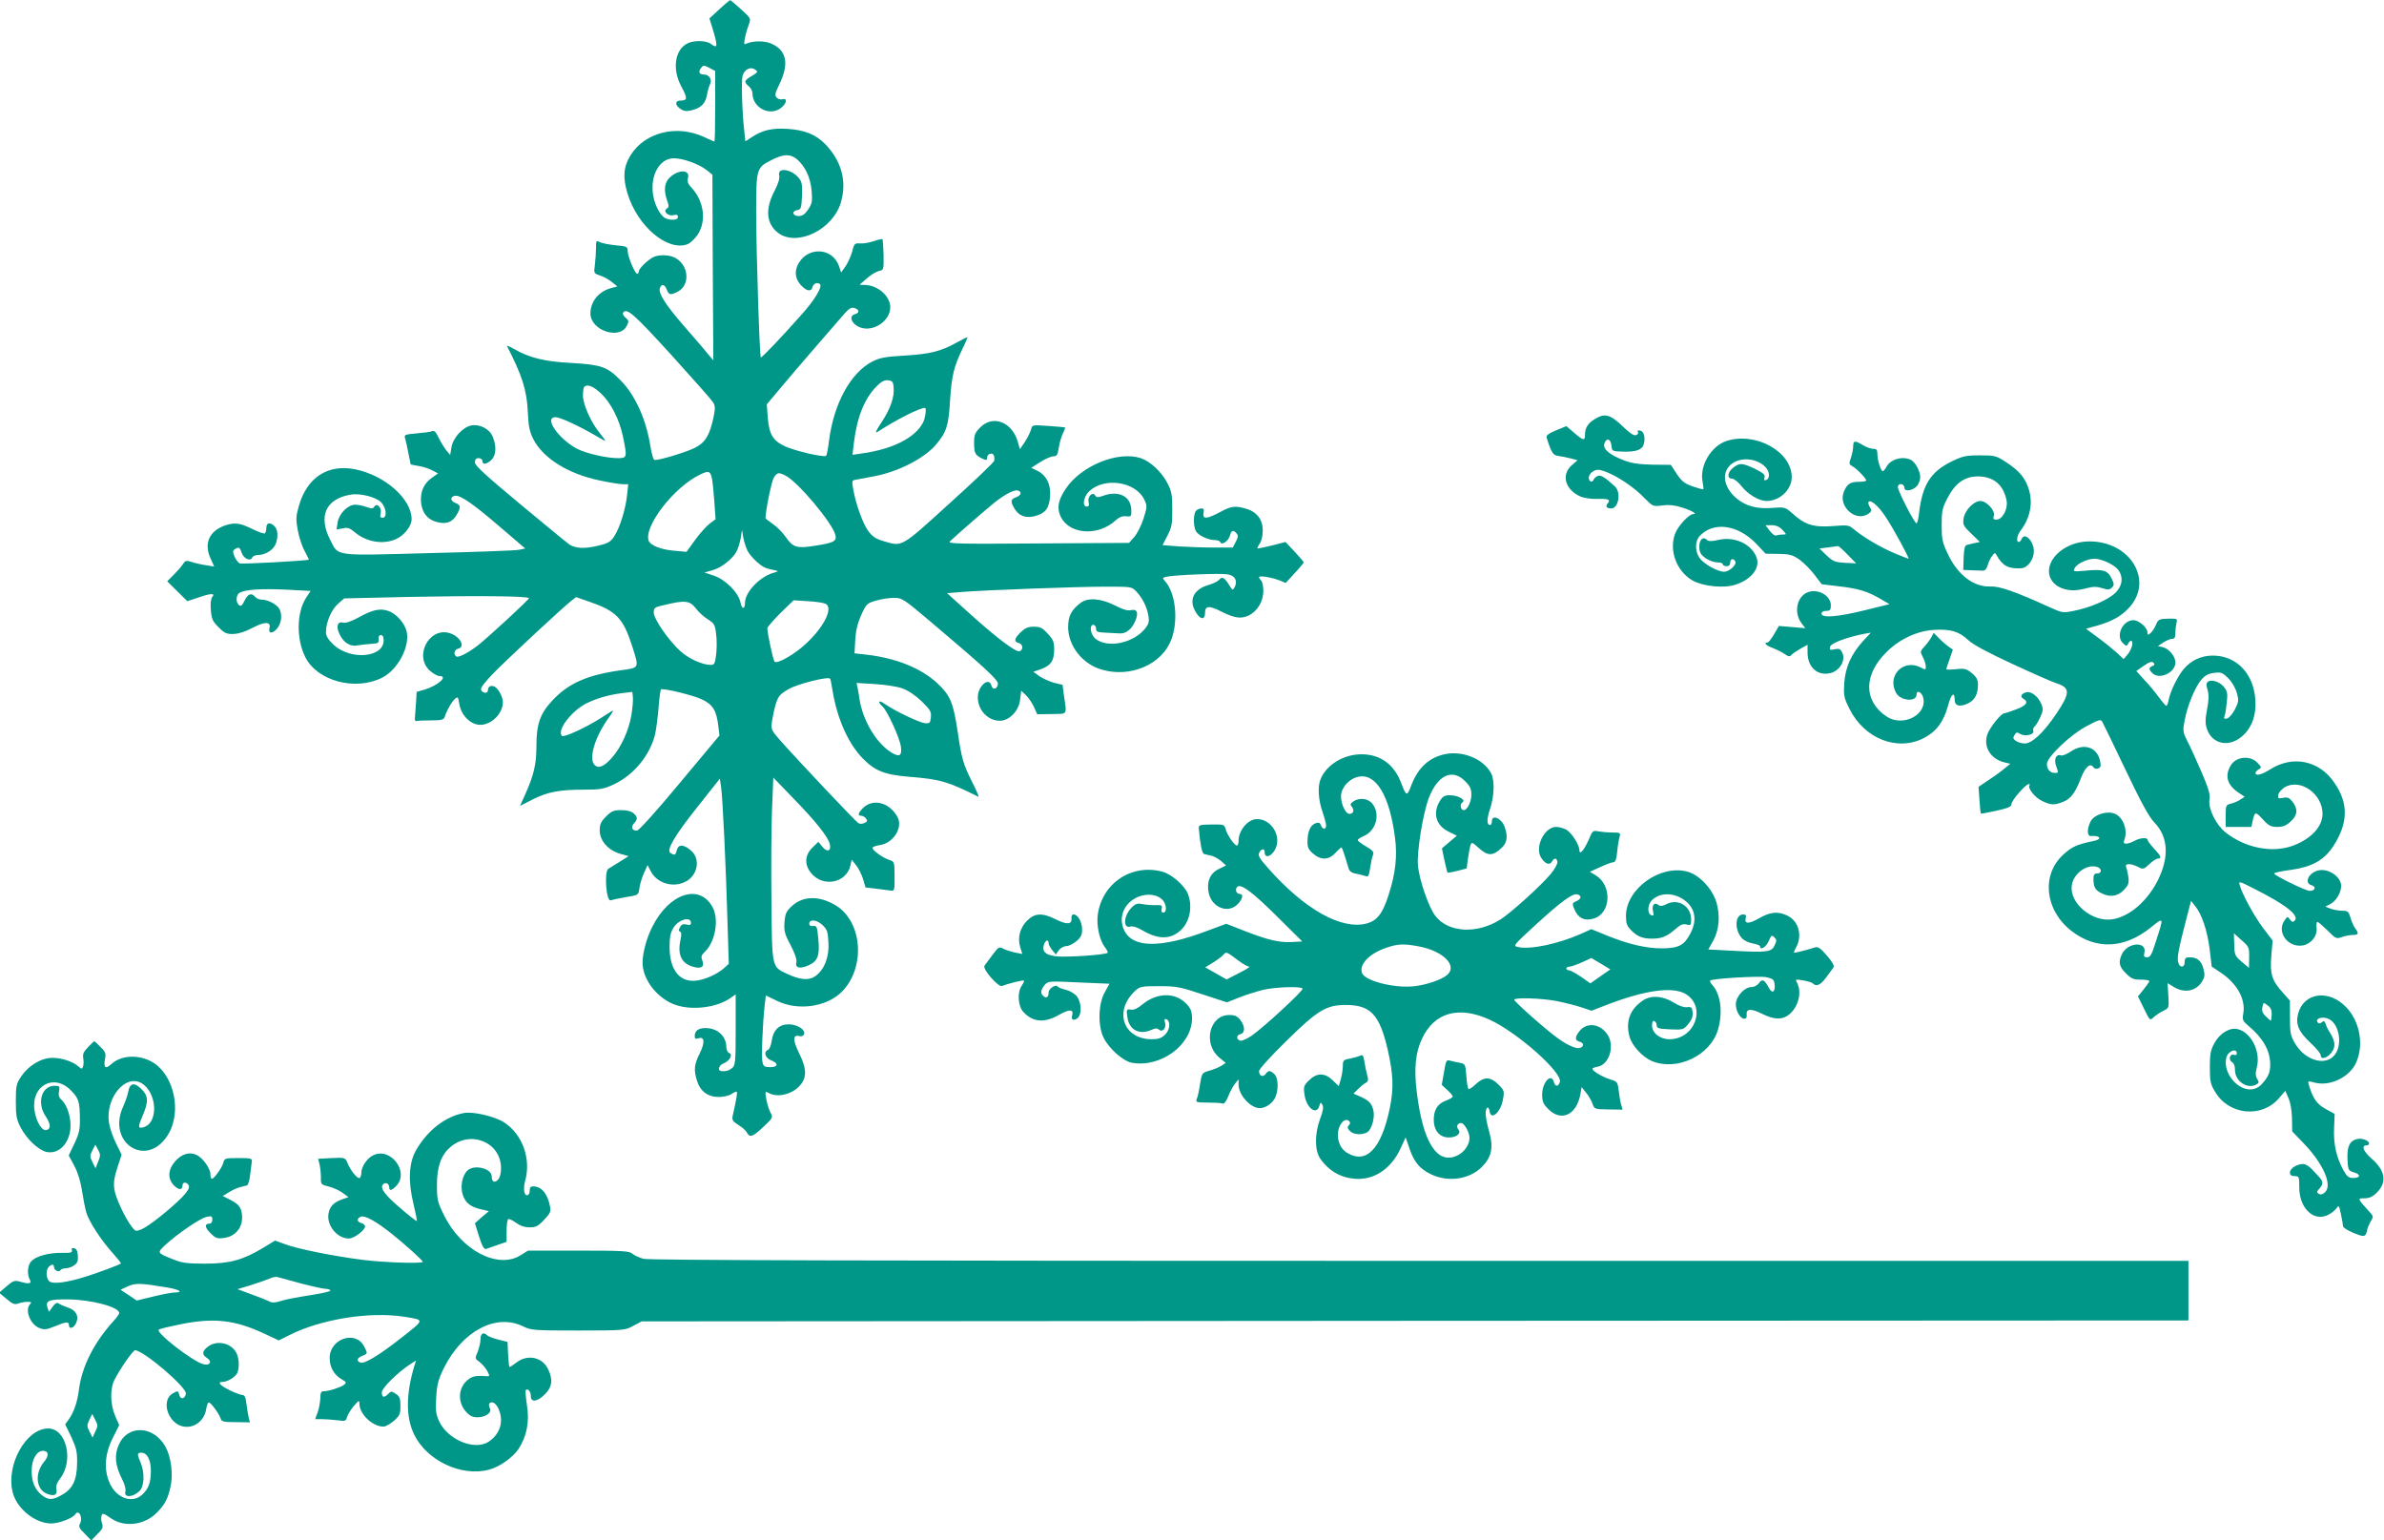
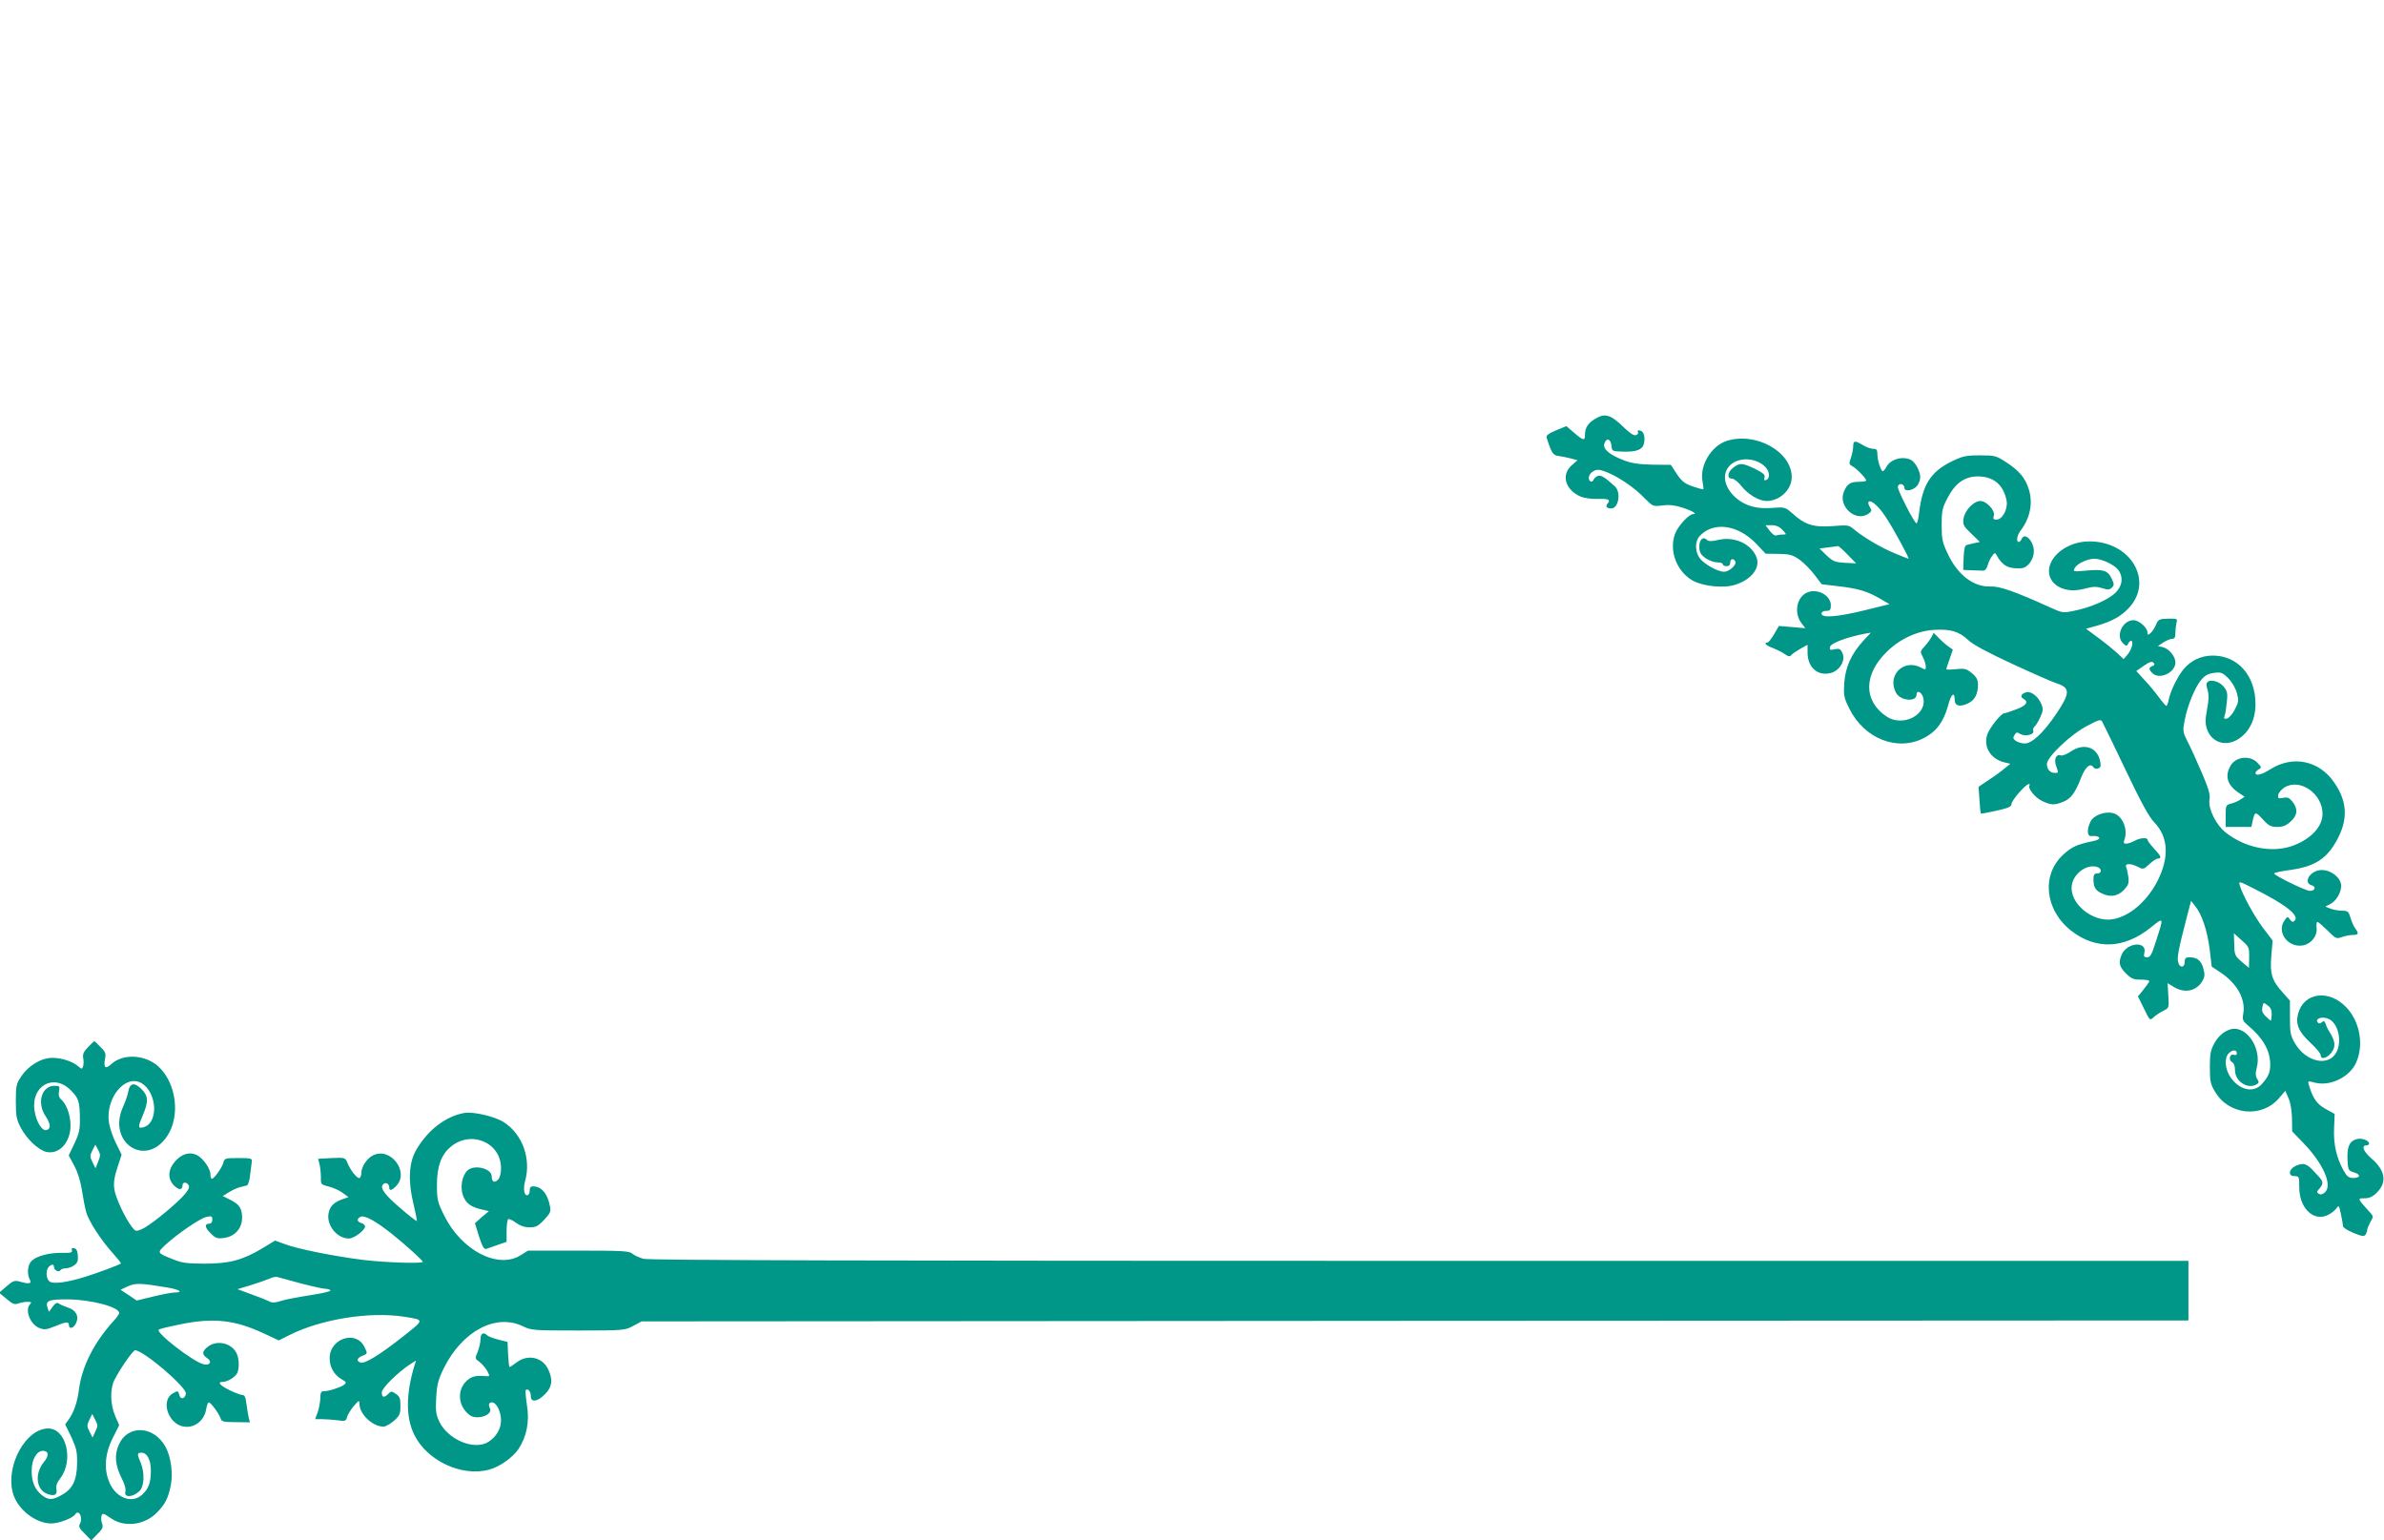
<svg xmlns="http://www.w3.org/2000/svg" version="1.0" width="1280pt" height="827pt" viewBox="0 0 1280 827" preserveAspectRatio="xMidYMid meet">
  <g transform="translate(0,827) scale(0.1,-0.1)" fill="#009688" stroke="none">
-     <path d="M3862 8220 l-53 -49 15 -48 c32 -104 30 -117 -8 -88 -24 18 -92 19 -125 2 -68 -34 -83 -138 -33 -231 34 -63 34 -76 -4 -76 -31 0 -31 -25 0 -45 20 -13 32 -14 64 -6 48 13 70 37 78 82 3 19 10 44 16 56 13 26 -4 53 -33 53 -25 0 -31 14 -15 35 12 16 14 16 44 1 l32 -17 0 -189 c0 -105 -2 -190 -4 -190 -2 0 -28 11 -57 25 -146 67 -316 25 -393 -98 -39 -63 -43 -119 -17 -205 53 -177 216 -314 323 -273 15 6 39 29 54 51 48 73 34 180 -33 252 -19 20 -24 33 -19 53 12 46 -53 46 -100 0 -27 -27 -31 -69 -12 -122 10 -28 10 -36 -2 -43 -22 -14 7 -43 37 -35 16 4 23 1 23 -10 0 -18 -41 -20 -71 -5 -10 6 -28 27 -38 48 -62 122 -14 272 88 272 49 0 135 -31 176 -64 l30 -24 2 -499 3 -498 -33 39 c-17 22 -74 87 -124 145 -99 113 -140 178 -130 204 9 25 26 21 37 -8 11 -29 20 -31 59 -11 73 38 57 155 -26 187 -33 12 -80 11 -106 -2 -32 -17 -77 -61 -77 -76 0 -7 -4 -13 -9 -13 -12 0 -51 94 -51 123 0 22 -5 25 -65 30 -36 4 -74 11 -85 17 -19 10 -20 8 -20 -33 0 -24 -3 -65 -6 -89 -6 -45 -6 -46 27 -57 19 -6 48 -22 64 -35 l30 -24 -30 -8 c-68 -16 -115 -72 -115 -137 0 -90 155 -144 195 -67 12 24 12 28 -6 44 -11 9 -17 21 -14 26 19 30 55 -2 256 -222 116 -128 218 -243 226 -256 13 -19 14 -32 5 -78 -21 -100 -44 -140 -102 -169 -46 -23 -184 -65 -215 -65 -7 0 -16 31 -23 74 -23 146 -82 276 -162 356 -70 71 -104 82 -260 91 -144 7 -228 28 -308 74 -24 14 -42 21 -40 17 82 -159 106 -236 112 -353 3 -77 9 -105 29 -146 53 -104 188 -188 358 -223 52 -11 107 -20 123 -20 l29 0 -6 -57 c-7 -74 -40 -180 -70 -224 -19 -29 -33 -37 -90 -50 -65 -16 -114 -14 -148 6 -8 5 -125 101 -261 214 -190 158 -248 211 -248 228 0 16 6 23 20 23 11 0 20 -7 20 -15 0 -21 22 -19 48 5 26 25 29 74 7 126 -17 42 -71 69 -117 59 -45 -10 -97 -68 -104 -117 l-7 -41 -23 28 c-12 16 -30 46 -40 67 -13 28 -22 37 -33 33 -9 -4 -47 -9 -84 -12 -64 -6 -68 -7 -62 -27 4 -12 12 -48 18 -81 l12 -59 42 -8 c23 -3 56 -14 73 -23 l32 -17 -30 -21 c-43 -30 -62 -68 -62 -119 0 -60 29 -104 79 -119 53 -16 88 -5 111 34 26 42 25 56 -6 67 -27 11 -28 33 -1 38 27 5 95 -41 239 -165 l138 -118 -33 -7 c-17 -4 -236 -12 -486 -18 -516 -14 -482 -18 -528 71 -65 128 -25 219 108 243 50 9 133 -11 163 -39 30 -28 37 -85 10 -85 -12 0 -15 6 -10 24 7 30 -20 58 -34 36 -7 -12 -15 -12 -43 -2 -18 7 -45 12 -60 12 -39 0 -86 -47 -94 -94 l-6 -39 33 6 c26 6 38 2 64 -20 62 -53 150 -68 219 -39 46 19 87 70 87 109 -1 109 -143 234 -302 267 -148 30 -261 -44 -304 -199 -15 -52 -16 -70 -5 -129 7 -37 23 -87 37 -111 13 -24 23 -45 22 -46 -9 -6 -358 -25 -371 -20 -8 4 -21 20 -28 37 -10 25 -10 31 2 39 22 14 26 11 37 -20 11 -31 47 -47 56 -25 3 8 17 14 31 14 38 0 79 25 93 55 17 36 15 81 -4 99 -23 24 -44 20 -44 -8 0 -14 -4 -27 -8 -30 -5 -3 -36 8 -68 24 -65 32 -93 36 -145 19 -84 -29 -115 -95 -80 -174 l21 -47 -43 7 c-23 3 -58 11 -76 17 -32 10 -36 9 -50 -13 -9 -13 -31 -38 -50 -57 l-33 -33 54 -54 54 -53 54 18 c70 25 98 26 80 5 -8 -10 -11 -35 -8 -71 4 -48 10 -61 42 -92 31 -32 43 -37 79 -36 28 1 64 12 103 33 64 34 100 34 91 0 -8 -31 15 -34 40 -5 24 29 30 74 13 107 -13 23 -61 49 -93 49 -14 0 -30 7 -37 15 -20 24 -39 17 -57 -20 -13 -27 -19 -32 -30 -24 -19 16 -16 57 5 67 32 17 117 22 249 16 l131 -7 -24 -36 c-52 -79 -54 -223 -4 -321 65 -127 268 -181 411 -109 83 41 149 163 133 245 -9 46 -55 99 -100 114 -44 15 -85 6 -160 -36 -39 -21 -68 -31 -82 -27 -30 8 -39 -21 -19 -62 22 -47 59 -69 99 -60 18 3 51 7 73 8 35 2 40 5 38 25 -2 14 3 22 12 22 10 0 15 -10 15 -28 0 -94 -180 -109 -271 -22 -28 27 -39 45 -39 67 0 51 30 121 65 151 l33 29 345 8 c362 7 647 5 647 -7 0 -8 -220 -211 -275 -254 -52 -40 -103 -66 -115 -59 -17 11 -11 37 10 42 40 10 11 65 -44 83 -111 36 -196 -123 -107 -202 17 -15 40 -28 51 -28 49 0 -10 -52 -81 -73 l-42 -12 -3 -55 c-2 -30 -5 -66 -6 -80 -2 -18 1 -24 12 -21 8 2 43 3 78 3 50 0 65 4 69 17 10 33 38 83 55 98 16 14 18 12 24 -27 8 -51 46 -97 91 -109 63 -18 143 48 143 119 0 29 -26 76 -46 84 -20 8 -34 -1 -34 -20 0 -19 -29 -18 -37 2 -4 11 18 39 68 91 80 81 367 348 414 385 l28 22 66 -23 c152 -52 187 -89 237 -246 36 -114 38 -110 -63 -124 -180 -25 -282 -70 -368 -163 -66 -71 -85 -126 -85 -248 0 -93 -14 -152 -59 -253 l-29 -64 67 34 c81 41 144 53 275 53 91 0 107 3 163 29 105 50 189 151 219 263 7 29 16 97 20 150 4 54 10 98 15 98 35 0 172 -34 215 -54 61 -28 81 -60 91 -146 l6 -49 -213 -255 c-133 -160 -220 -256 -231 -256 -26 0 -33 19 -15 39 21 23 20 34 -2 54 -12 11 -36 17 -66 17 -41 0 -53 -5 -82 -34 -28 -28 -34 -42 -34 -75 0 -55 45 -106 109 -125 l46 -13 -46 -29 c-26 -16 -54 -33 -63 -39 -23 -15 -11 -179 13 -169 9 3 46 11 82 17 67 11 67 11 72 47 2 20 13 56 24 81 l20 44 17 -33 c35 -68 127 -92 194 -52 61 37 72 122 21 164 -39 33 -67 34 -75 1 -7 -27 -11 -29 -34 -15 -24 15 21 92 150 254 l115 145 7 -47 c8 -59 26 -427 34 -722 l7 -225 -24 -22 c-37 -33 -100 -62 -149 -68 -90 -12 -145 57 -145 180 0 51 5 79 20 102 27 46 95 65 95 27 0 -10 -7 -13 -24 -8 -18 4 -27 1 -35 -14 -8 -15 -8 -21 0 -24 8 -3 9 -17 2 -48 -17 -80 9 -128 77 -143 38 -9 53 4 41 35 -8 21 -6 29 11 45 57 52 80 172 45 240 -69 131 -234 79 -325 -104 -30 -58 -52 -141 -52 -191 0 -87 70 -182 162 -222 89 -38 232 -24 311 32 l27 19 0 -189 c0 -167 -2 -191 -17 -205 -18 -15 -36 -21 -60 -18 -22 2 -14 31 11 41 33 12 53 48 31 56 -8 3 -15 17 -15 30 0 60 -47 104 -113 104 -37 0 -57 -15 -57 -43 0 -14 5 -17 20 -12 33 11 36 -22 7 -81 -30 -60 -33 -88 -15 -146 17 -57 58 -88 117 -88 26 0 56 7 69 16 13 9 25 14 28 12 4 -4 -3 -45 -22 -129 -5 -22 0 -30 30 -49 20 -12 41 -30 46 -41 16 -29 31 -24 88 30 53 50 53 50 38 79 -9 17 -18 49 -22 72 -7 41 -6 42 14 31 53 -29 141 -2 178 55 26 39 22 83 -15 158 -35 71 -35 102 0 93 13 -3 22 0 26 10 9 24 -36 53 -83 53 -51 0 -83 -31 -91 -90 -3 -23 -12 -44 -19 -47 -26 -10 -16 -44 16 -56 41 -16 39 -37 -5 -37 -29 0 -36 4 -41 26 -7 27 1 215 12 309 l6 50 60 -29 c110 -54 262 -34 345 46 131 128 116 377 -29 466 -86 53 -176 53 -235 -2 -31 -28 -37 -40 -41 -87 -3 -47 0 -63 33 -124 23 -44 34 -78 31 -91 -8 -30 16 -37 59 -20 55 23 67 52 59 140 -6 71 -9 77 -28 74 -13 -2 -21 2 -21 12 0 26 40 22 70 -6 26 -24 30 -36 33 -94 5 -78 -22 -147 -70 -181 -35 -25 -82 -21 -154 13 -80 37 -79 31 -82 388 -2 173 -1 394 3 490 l7 175 107 -111 c120 -123 186 -206 196 -245 10 -39 -14 -48 -40 -15 l-21 26 -32 -31 c-42 -41 -44 -93 -6 -138 64 -77 189 -52 210 42 l7 31 23 -29 c14 -17 30 -50 38 -75 l13 -45 59 -7 c32 -4 68 -9 78 -10 18 -3 20 3 19 77 0 78 -1 79 -29 88 -37 12 -96 56 -89 66 2 5 22 11 43 14 69 12 120 93 92 148 -43 82 -136 105 -190 47 -23 -25 -26 -38 -6 -38 7 0 19 -6 25 -14 10 -12 9 -17 -6 -24 -11 -6 -25 -7 -34 -2 -15 9 -324 336 -423 448 -45 52 -47 56 -41 100 4 26 13 68 21 94 13 41 23 52 70 79 48 27 209 68 221 55 2 -2 8 -31 13 -64 25 -151 84 -284 162 -364 66 -68 118 -88 252 -99 163 -13 205 -25 369 -107 5 -2 -9 31 -31 74 -52 105 -58 126 -81 281 -23 151 -39 190 -109 255 -86 80 -221 135 -381 153 l-63 7 4 72 c3 50 12 89 32 134 27 59 31 63 79 77 28 8 71 15 96 15 44 0 52 -5 201 -131 294 -249 361 -311 358 -332 -4 -28 -28 -34 -35 -8 -13 49 -73 -3 -73 -63 0 -69 54 -126 119 -126 50 0 102 54 108 113 l6 48 25 -23 c13 -13 33 -41 43 -63 l18 -40 78 1 c88 2 81 -9 65 103 l-7 54 -46 11 c-25 7 -60 23 -78 35 l-33 24 38 13 c55 19 74 46 74 105 0 42 -5 55 -34 86 -29 32 -41 38 -75 38 -31 0 -47 -7 -71 -30 -35 -34 -38 -51 -9 -58 22 -6 24 -37 3 -44 -19 -6 -119 69 -256 192 l-133 120 85 7 c133 10 612 28 767 28 139 0 139 0 165 -27 34 -37 56 -82 64 -130 5 -33 2 -44 -21 -72 -65 -76 -199 -102 -263 -51 -27 22 -35 75 -12 75 8 0 15 -9 15 -20 0 -17 7 -20 50 -22 28 -2 62 -3 78 -4 33 -2 65 24 83 68 18 42 9 65 -23 57 -16 -5 -44 3 -86 25 -76 38 -145 44 -185 14 -50 -38 -67 -70 -67 -132 1 -100 77 -196 179 -226 155 -46 325 27 375 161 39 103 23 252 -35 315 -13 15 -13 17 8 22 40 10 294 20 330 13 40 -7 54 -35 37 -69 -10 -18 -12 -17 -29 11 -24 40 -40 49 -54 29 -7 -8 -31 -20 -54 -27 -79 -21 -110 -77 -76 -139 25 -48 54 -54 54 -12 0 39 22 41 88 7 70 -35 105 -40 146 -21 47 23 79 76 79 132 0 24 -5 49 -11 55 -7 7 -12 15 -12 19 0 10 67 -1 109 -17 l34 -14 48 52 c27 29 48 55 49 58 0 3 -22 29 -49 58 l-49 52 -73 -19 c-41 -10 -76 -17 -78 -16 -1 2 4 14 13 27 9 13 16 43 16 69 0 59 -31 100 -88 117 -59 18 -82 15 -142 -18 -70 -37 -94 -39 -88 -5 4 19 1 25 -11 25 -10 0 -22 -5 -29 -12 -15 -15 -16 -82 -1 -110 12 -22 66 -48 103 -48 13 0 26 -5 28 -11 7 -20 45 7 52 36 7 28 18 32 35 11 10 -11 9 -21 -4 -45 l-16 -31 -98 0 c-54 0 -139 3 -188 6 l-91 7 26 51 c23 44 27 63 26 141 0 78 -3 97 -26 141 -32 61 -92 117 -143 134 -122 40 -319 -40 -402 -163 -43 -64 -50 -106 -27 -153 48 -95 202 -104 295 -17 18 16 35 23 55 21 28 -3 29 -1 28 36 -3 72 -68 104 -151 74 -28 -10 -36 -10 -43 2 -14 22 -43 -7 -35 -37 4 -16 1 -23 -10 -23 -26 0 -18 53 13 82 80 77 248 53 295 -43 17 -35 17 -38 -3 -103 -12 -37 -34 -81 -50 -99 l-28 -32 -489 -3 c-424 -3 -486 -2 -473 11 34 33 198 175 240 209 57 45 108 71 126 64 22 -8 17 -26 -11 -36 -29 -11 -31 -22 -8 -61 24 -40 61 -53 110 -40 56 15 76 41 81 106 5 64 -20 114 -70 138 l-31 15 48 31 c27 17 59 31 71 31 18 0 23 7 29 47 4 26 14 61 22 76 8 16 13 30 11 32 -2 1 -42 5 -90 8 -86 6 -86 6 -92 -19 -4 -14 -19 -44 -33 -66 l-27 -40 -12 42 c-31 105 -133 143 -200 76 -29 -29 -34 -41 -34 -82 0 -55 5 -66 37 -83 28 -14 33 -14 33 3 0 19 30 29 36 11 3 -7 4 -21 2 -29 -1 -8 -110 -112 -241 -230 -263 -239 -251 -232 -355 -201 -41 12 -59 25 -81 55 -29 41 -65 140 -80 223 -8 44 -7 48 13 51 11 2 53 10 91 17 132 23 274 95 340 171 57 68 68 101 76 238 9 134 20 180 67 278 17 34 28 62 26 62 -2 0 -28 -13 -57 -29 -84 -47 -143 -62 -276 -70 -104 -6 -135 -11 -175 -31 -118 -59 -210 -227 -235 -428 -5 -41 -12 -76 -15 -79 -10 -11 -164 25 -220 50 -67 31 -87 65 -94 159 l-5 67 74 88 c40 48 127 150 194 227 66 76 134 154 150 173 25 28 36 34 53 29 27 -9 28 -26 2 -33 -36 -10 -17 -55 31 -72 70 -24 159 37 159 109 0 60 -67 119 -137 120 l-28 1 39 34 c21 19 50 36 65 40 26 5 26 7 25 86 -1 44 -4 82 -6 85 -3 2 -24 -3 -47 -11 -24 -8 -57 -14 -74 -12 -28 2 -31 -1 -42 -45 -7 -25 -23 -61 -36 -79 l-23 -32 -11 33 c-36 107 -181 107 -225 0 -15 -37 -7 -74 25 -106 29 -29 51 -31 58 -4 5 20 31 27 41 12 10 -16 -34 -88 -101 -162 -109 -123 -214 -233 -218 -229 -7 7 -25 576 -25 785 0 226 2 234 79 273 67 35 103 36 140 6 45 -39 73 -99 79 -172 4 -55 2 -67 -19 -98 -18 -26 -31 -35 -51 -35 -33 0 -39 27 -7 32 19 3 22 11 25 75 2 59 0 76 -16 96 -40 50 -119 61 -106 14 3 -14 -5 -42 -24 -79 -54 -102 -46 -181 20 -230 102 -74 294 21 335 166 33 113 3 221 -83 311 -51 53 -112 77 -203 83 -84 5 -133 -6 -190 -43 l-37 -24 -5 47 c-12 97 -18 278 -10 306 11 35 44 50 68 32 16 -11 14 -15 -19 -34 -41 -25 -43 -31 -16 -55 11 -9 20 -26 20 -37 0 -79 93 -127 154 -79 31 25 35 54 6 46 -10 -3 -25 2 -31 10 -10 11 -7 25 15 69 53 110 41 181 -39 218 -36 18 -100 18 -137 2 -14 -7 -15 -3 -7 36 5 24 15 56 21 71 10 26 8 31 -43 77 -30 27 -56 49 -59 49 -3 0 -29 -22 -58 -49z m936 -2029 c5 -52 -16 -114 -64 -187 -33 -50 -38 -62 -21 -52 101 66 225 128 253 128 10 0 2 -54 -10 -79 -43 -82 -163 -143 -330 -166 l-49 -7 7 59 c16 140 57 243 122 308 26 27 43 35 62 33 23 -2 28 -9 30 -37z m-1573 -32 c54 -50 100 -139 120 -234 23 -111 22 -115 -27 -115 -61 0 -169 25 -217 49 -102 53 -184 171 -118 171 24 0 126 -47 215 -99 28 -17 52 -30 52 -28 0 3 -14 22 -31 43 -47 58 -89 153 -89 200 0 22 3 44 7 47 16 16 47 4 88 -34z m596 -451 c4 -14 10 -71 14 -126 l7 -100 -31 -23 c-16 -12 -52 -51 -78 -87 l-47 -65 -67 6 c-70 6 -126 28 -136 53 -28 75 132 285 272 354 48 24 57 22 66 -12z m397 8 c67 -34 252 -255 267 -318 9 -34 -7 -42 -107 -58 -99 -16 -120 -10 -158 45 -17 25 -49 57 -71 72 -21 14 -39 28 -39 32 2 47 33 199 45 217 18 28 26 29 63 10z m-204 -404 c8 -16 31 -43 51 -60 33 -29 44 -34 100 -45 16 -3 14 -5 -10 -12 -73 -19 -155 -104 -155 -161 0 -37 -17 -37 -24 0 -10 53 -80 124 -143 145 l-51 17 43 12 c48 13 108 60 130 102 8 16 18 47 22 71 l7 44 7 -42 c4 -23 15 -55 23 -71z m419 -284 c41 -21 -5 -119 -100 -209 -62 -60 -160 -116 -174 -102 -8 8 -39 152 -39 180 0 6 32 43 70 81 l71 69 77 -5 c42 -2 85 -9 95 -14z m-698 -23 c14 -20 44 -47 65 -60 35 -22 39 -29 45 -80 4 -30 4 -80 0 -110 -6 -48 -9 -55 -29 -55 -44 0 -116 32 -161 72 -63 56 -145 174 -145 209 0 26 4 29 63 42 105 25 130 22 162 -18z m1109 -431 c32 -11 69 -36 104 -69 47 -46 53 -57 50 -86 -3 -31 -6 -34 -32 -32 -29 2 -168 69 -218 105 -31 22 -38 10 -9 -16 25 -23 92 -168 98 -215 7 -52 -9 -59 -58 -27 -78 52 -147 171 -164 281 -3 22 -8 51 -11 64 l-5 24 98 -6 c54 -3 120 -13 147 -23z m-1454 -144 c-14 -83 -56 -174 -105 -229 -41 -46 -69 -58 -90 -41 -37 31 -4 148 71 253 20 27 30 45 22 41 -7 -4 -37 -23 -66 -42 -83 -52 -195 -103 -205 -93 -27 27 41 121 118 167 51 29 125 52 202 62 l58 7 3 -28 c2 -16 -2 -60 -8 -97z" />
    <path d="M8563 6020 c-37 -22 -53 -48 -53 -84 0 -34 -8 -33 -58 10 l-42 36 -56 -23 c-40 -17 -54 -27 -50 -39 26 -82 35 -95 63 -98 15 -2 45 -8 65 -13 l38 -10 -31 -27 c-59 -52 -35 -133 49 -169 18 -7 57 -13 87 -12 61 2 74 -3 57 -24 -14 -16 -6 -27 19 -27 39 0 54 86 20 118 -53 49 -75 62 -91 57 -10 -3 -21 -13 -24 -21 -3 -8 -10 -12 -16 -9 -18 11 -10 41 15 55 21 11 31 10 69 -4 63 -24 153 -85 205 -140 45 -45 45 -46 97 -40 36 5 68 1 105 -11 54 -17 84 -35 61 -35 -23 0 -81 -62 -98 -105 -34 -90 7 -201 92 -251 55 -32 168 -44 230 -24 89 28 138 93 114 150 -29 71 -119 111 -204 91 -34 -8 -53 -8 -60 -1 -18 18 -34 11 -41 -19 -3 -17 -1 -39 5 -50 13 -26 61 -51 95 -51 14 0 25 -4 25 -10 0 -5 9 -10 20 -10 14 0 20 7 20 21 0 21 21 22 28 2 5 -18 -35 -53 -61 -53 -34 0 -108 41 -131 73 -26 35 -26 90 -1 118 73 80 204 63 303 -39 l52 -55 69 -1 c60 -1 75 -5 113 -31 23 -17 60 -54 81 -82 l38 -50 92 -11 c105 -12 154 -27 224 -68 l48 -28 -130 -32 c-145 -36 -235 -44 -235 -19 0 9 9 15 25 15 21 0 25 5 25 30 0 52 -69 91 -124 70 -58 -22 -76 -108 -35 -164 l22 -29 -71 6 -71 6 -26 -45 c-14 -24 -30 -44 -35 -44 -23 0 -7 -17 28 -29 20 -8 49 -22 63 -32 21 -15 29 -16 37 -6 6 7 28 22 49 34 l38 21 0 -42 c0 -79 54 -127 123 -110 49 12 83 68 64 108 -10 22 -16 25 -41 20 -26 -6 -29 -4 -25 14 6 19 88 50 184 69 l35 6 -42 -45 c-64 -71 -95 -140 -101 -226 -4 -66 -2 -78 27 -136 80 -163 259 -233 402 -158 66 34 105 88 128 172 16 63 36 81 36 32 0 -34 30 -40 75 -17 34 18 50 49 50 100 0 25 -8 40 -32 60 -29 24 -38 27 -85 22 -29 -3 -53 -3 -53 0 0 3 8 28 18 55 l17 50 -24 17 c-13 9 -36 29 -51 45 l-28 28 -12 -23 c-7 -13 -24 -36 -37 -50 -24 -26 -24 -28 -9 -57 9 -17 16 -40 16 -51 0 -18 -2 -19 -27 -5 -93 48 -183 -43 -133 -136 23 -43 110 -51 110 -10 0 27 28 15 36 -16 23 -92 -110 -160 -197 -101 -125 84 -124 225 2 348 71 69 162 111 253 117 89 5 134 -8 184 -55 25 -24 103 -66 237 -128 110 -51 217 -98 237 -104 74 -24 74 -51 -1 -163 -70 -104 -132 -161 -171 -160 -29 1 -60 17 -60 31 0 3 4 12 9 19 7 11 12 11 28 1 25 -15 77 -4 70 16 -3 7 0 18 7 24 7 6 21 29 31 51 15 34 16 44 5 70 -16 40 -55 70 -80 63 -28 -7 -36 -24 -16 -35 30 -17 16 -36 -39 -57 -31 -12 -60 -21 -64 -21 -17 0 -79 -78 -91 -114 -22 -67 18 -132 94 -150 l30 -7 -30 -24 c-16 -14 -54 -42 -85 -62 l-56 -38 5 -70 c2 -38 6 -71 7 -73 2 -2 40 5 84 15 64 14 81 22 81 36 0 19 76 107 93 107 6 0 7 -3 4 -6 -13 -14 30 -68 68 -85 49 -23 64 -23 113 -4 42 17 65 49 98 135 22 54 48 75 64 50 5 -7 16 -10 25 -6 14 5 16 13 11 38 -15 77 -88 101 -159 52 -21 -14 -44 -23 -52 -20 -25 9 -38 -20 -26 -55 14 -41 14 -39 -7 -39 -25 0 -42 20 -42 48 0 37 129 160 217 205 66 35 73 36 81 20 6 -10 62 -126 125 -258 83 -174 125 -251 154 -281 75 -78 81 -186 18 -312 -57 -112 -151 -193 -243 -208 -109 -17 -234 88 -218 184 10 63 81 114 136 97 26 -8 26 -35 0 -35 -15 0 -20 -7 -20 -29 0 -43 9 -60 41 -76 46 -24 87 -19 121 15 25 26 29 36 26 68 -3 20 -8 45 -12 55 -10 22 23 23 64 2 27 -14 30 -13 60 15 18 17 38 30 46 30 22 0 17 14 -21 54 -19 21 -35 42 -35 47 0 14 -42 10 -70 -6 -14 -8 -33 -14 -43 -15 -15 0 -17 4 -10 23 19 56 -12 129 -62 141 -43 11 -103 -11 -120 -44 -21 -41 -20 -82 3 -79 48 4 60 -17 15 -26 -91 -19 -118 -31 -163 -72 -121 -108 -102 -298 40 -410 133 -104 285 -98 428 17 72 58 71 60 25 -82 -20 -64 -28 -78 -45 -78 -16 0 -19 5 -15 22 18 66 -91 60 -121 -7 -19 -42 -14 -65 22 -101 29 -29 41 -34 80 -34 25 0 46 -3 46 -8 0 -4 -14 -24 -31 -45 l-30 -37 32 -65 c32 -66 32 -66 53 -46 12 10 35 26 52 34 30 15 30 16 26 82 l-4 66 33 -20 c58 -36 121 -23 153 30 14 24 15 35 6 69 -11 42 -33 60 -74 60 -21 0 -26 -5 -26 -25 0 -32 -27 -34 -35 -2 -7 25 1 67 42 226 l27 104 23 -29 c35 -44 64 -129 77 -231 l11 -93 51 -34 c87 -59 133 -144 118 -221 -5 -31 -2 -38 27 -62 79 -66 117 -133 118 -206 1 -44 -10 -70 -47 -110 -45 -47 -119 -30 -167 40 -29 43 -33 103 -9 127 19 20 44 21 44 1 0 -9 -6 -12 -15 -9 -22 9 -32 -26 -12 -38 11 -6 17 -22 17 -44 0 -61 70 -106 118 -75 11 7 11 12 1 28 -9 15 -10 31 -2 61 22 85 -29 188 -102 206 -42 11 -96 -21 -125 -74 -21 -38 -25 -58 -25 -130 0 -75 3 -91 28 -132 73 -125 249 -143 342 -36 l35 41 17 -39 c11 -24 18 -67 19 -109 l1 -70 59 -61 c108 -111 159 -228 117 -266 -12 -11 -23 -14 -33 -8 -12 7 -12 12 3 28 22 24 21 37 0 61 -10 10 -29 31 -42 45 -13 14 -33 26 -45 26 -34 0 -71 -24 -71 -45 0 -14 7 -20 25 -20 24 0 25 -3 25 -60 0 -109 73 -183 149 -151 18 8 40 24 49 36 15 21 15 20 26 -30 6 -28 11 -57 11 -64 0 -7 25 -23 56 -36 47 -19 58 -20 65 -9 5 8 9 19 9 26 0 6 8 25 17 42 18 30 18 30 -13 63 -56 62 -57 64 -19 64 25 0 44 8 65 29 58 56 48 121 -30 187 -40 35 -53 68 -25 68 8 0 15 4 15 10 0 16 -39 31 -65 24 -40 -10 -54 -41 -51 -109 3 -58 4 -60 35 -70 38 -11 35 -30 -5 -30 -23 0 -33 8 -51 40 -38 68 -55 142 -51 227 l3 77 -49 27 c-47 26 -68 56 -90 130 -6 20 -5 21 32 11 82 -22 189 30 223 109 42 95 19 221 -55 297 -93 96 -226 78 -257 -35 -15 -57 2 -97 66 -157 30 -28 55 -57 55 -66 0 -31 45 -13 66 26 15 29 9 56 -25 109 -5 8 -12 23 -15 34 -5 14 -9 16 -20 7 -7 -6 -16 -8 -19 -4 -23 22 19 39 56 22 51 -23 73 -119 42 -178 -41 -80 -163 -55 -223 47 -24 42 -27 57 -27 138 l0 91 -38 43 c-59 65 -70 100 -62 197 l7 83 -51 67 c-48 64 -111 179 -126 231 -6 22 -2 21 76 -19 173 -87 247 -145 219 -173 -8 -8 -15 -7 -25 7 -12 17 -14 17 -29 -5 -45 -63 19 -149 100 -134 44 9 77 51 72 93 -2 18 0 33 4 33 5 0 29 -21 55 -46 44 -45 48 -46 78 -35 17 6 43 11 58 11 31 0 33 8 12 36 -8 10 -19 36 -25 57 -10 33 -14 37 -45 37 -18 0 -46 5 -62 11 l-28 11 27 14 c31 16 58 61 58 97 0 50 -70 97 -124 83 -52 -13 -76 -68 -35 -79 28 -8 18 -33 -12 -30 -27 3 -189 83 -189 93 0 4 40 13 88 19 115 16 178 51 228 125 82 125 85 232 7 344 -81 119 -223 148 -344 71 -46 -29 -79 -37 -79 -19 0 5 8 13 17 19 17 9 16 12 -6 35 -39 42 -116 34 -144 -14 -33 -55 -19 -104 39 -144 l36 -24 -23 -15 c-13 -9 -36 -19 -51 -22 -27 -7 -28 -10 -28 -66 l0 -59 69 0 69 0 7 33 c11 50 15 51 54 8 32 -35 44 -41 78 -41 31 0 48 7 72 29 37 34 40 67 10 106 -18 22 -27 26 -51 21 -26 -5 -29 -3 -26 16 2 12 18 30 35 41 84 49 203 -35 203 -143 0 -68 -61 -134 -157 -170 -111 -42 -257 -14 -363 70 -52 41 -95 128 -87 176 5 27 -4 58 -42 147 -27 62 -60 136 -76 166 -26 52 -26 57 -15 115 16 81 55 175 88 215 20 24 38 34 69 38 38 5 46 2 77 -29 20 -20 39 -53 46 -79 11 -40 10 -48 -11 -89 -13 -25 -33 -47 -43 -48 -15 -3 -17 0 -12 14 4 9 9 42 12 73 5 47 3 60 -15 82 -22 29 -69 43 -87 28 -9 -7 -9 -19 -1 -44 7 -26 7 -53 -3 -103 -10 -54 -10 -77 -1 -105 24 -73 99 -98 166 -57 61 37 95 106 95 189 0 153 -94 260 -228 261 -63 0 -117 -25 -157 -72 -33 -39 -72 -119 -81 -165 -3 -18 -9 -33 -13 -33 -3 0 -22 22 -41 48 -19 26 -54 68 -78 93 l-42 46 40 28 c30 21 44 25 52 17 8 -8 7 -13 -5 -18 -21 -8 -21 -18 -1 -38 38 -38 124 2 124 57 0 32 -33 73 -67 82 l-27 6 30 20 c16 10 37 19 47 19 13 0 17 8 17 33 0 17 3 42 6 54 6 21 3 22 -46 21 -47 -1 -52 -4 -64 -32 -7 -17 -20 -37 -29 -45 -15 -12 -17 -11 -17 3 0 26 -46 66 -75 66 -59 0 -98 -86 -56 -124 18 -17 20 -17 29 1 6 10 14 15 17 11 11 -10 -2 -50 -24 -75 l-19 -22 -35 33 c-20 18 -65 55 -102 82 l-65 48 57 16 c82 23 134 52 176 99 131 145 5 354 -214 354 -81 0 -158 -37 -197 -95 -40 -62 -21 -127 45 -155 40 -16 79 -17 137 -1 34 9 54 9 83 0 31 -10 40 -9 52 3 13 13 13 19 -2 50 -20 42 -45 50 -138 41 -69 -6 -70 -6 -59 15 14 24 68 49 107 49 39 -1 107 -33 127 -61 28 -40 21 -87 -18 -124 -40 -37 -134 -78 -222 -95 -58 -12 -62 -11 -130 20 -185 84 -268 113 -316 111 -91 -4 -177 61 -231 177 -28 59 -32 78 -32 152 0 76 3 92 31 145 41 80 91 116 162 117 86 0 140 -45 156 -132 7 -44 -23 -100 -55 -100 -16 0 -19 4 -14 21 9 27 -39 79 -72 79 -35 0 -83 -49 -90 -93 -5 -35 -2 -41 41 -82 l46 -45 -28 -6 c-15 -3 -34 -8 -42 -10 -11 -3 -15 -21 -17 -69 l-2 -65 45 -2 c24 -1 52 -2 61 -2 10 -1 20 10 25 29 5 17 15 39 24 50 14 19 16 19 25 2 32 -56 63 -72 132 -68 34 2 67 47 67 91 0 56 -51 106 -66 65 -4 -8 -10 -15 -15 -15 -15 0 -10 36 10 61 50 66 67 145 45 218 -18 62 -52 104 -124 150 -52 34 -59 36 -140 36 -76 0 -92 -4 -152 -33 -112 -55 -156 -125 -174 -274 -3 -32 -10 -58 -14 -58 -11 0 -100 174 -100 194 0 25 35 21 35 -4 1 -22 46 -14 68 11 9 12 17 32 17 46 0 32 -25 80 -49 93 -44 23 -110 5 -132 -36 -7 -13 -16 -24 -20 -24 -10 0 -29 58 -29 91 0 23 -4 29 -22 29 -13 0 -38 9 -56 20 -43 26 -52 25 -52 -7 0 -15 -6 -42 -12 -61 -11 -30 -11 -35 7 -45 23 -12 75 -66 75 -77 0 -4 -18 -7 -40 -7 -46 0 -63 -12 -80 -53 -33 -80 66 -167 134 -117 16 12 17 16 5 35 -7 12 -10 24 -6 28 12 12 54 -24 91 -81 41 -61 130 -225 123 -225 -2 0 -36 13 -74 29 -72 30 -165 84 -218 128 -28 24 -33 25 -117 18 -101 -7 -147 7 -214 68 -39 34 -41 35 -106 30 -83 -7 -143 9 -193 50 -63 52 -82 123 -44 170 42 54 143 54 196 1 26 -26 28 -64 4 -72 -9 -3 -11 1 -7 14 4 15 -6 24 -52 47 -68 32 -81 33 -116 6 -31 -24 -35 -59 -7 -59 11 0 34 -18 51 -40 35 -45 95 -80 135 -80 71 0 135 61 135 128 0 138 -195 245 -351 194 -82 -28 -144 -132 -128 -216 4 -23 6 -42 5 -43 -2 -2 -27 5 -57 15 -45 16 -59 27 -86 67 l-32 49 -98 1 c-75 2 -112 7 -156 24 -77 30 -112 60 -103 89 11 33 34 27 38 -10 3 -31 3 -31 63 -33 70 -2 103 10 111 41 9 36 0 69 -20 72 -11 3 -16 0 -12 -7 4 -6 0 -14 -9 -17 -11 -5 -32 8 -63 38 -75 73 -104 82 -159 48z m1007 -595 c23 -25 23 -25 3 -25 -12 0 -28 -2 -35 -5 -8 -3 -23 7 -36 25 l-23 30 34 0 c23 0 41 -8 57 -25z m349 -132 l47 -48 -60 3 c-54 3 -65 8 -99 40 l-38 37 48 6 c26 3 50 7 52 7 2 1 25 -19 50 -45z m2157 -2164 l-1 -56 -39 33 c-37 32 -39 37 -40 93 l-2 60 41 -37 c40 -35 42 -39 41 -93z m121 -306 c-1 -18 -3 -33 -5 -33 -2 0 -14 10 -27 23 -17 16 -22 29 -18 49 5 27 6 27 28 10 17 -12 23 -26 22 -49z" />
-     <path d="M7760 4221 c-88 -18 -149 -75 -185 -174 -20 -53 -25 -52 -50 14 -38 104 -113 159 -215 159 -97 0 -191 -58 -221 -137 -15 -40 -10 -109 11 -170 11 -32 20 -65 20 -75 0 -24 -19 -23 -28 1 -5 14 -12 17 -30 10 -27 -10 -42 -46 -42 -99 0 -30 6 -43 31 -64 42 -36 83 -34 119 4 15 17 30 30 32 30 4 0 16 -36 38 -110 5 -18 16 -27 41 -31 19 -4 42 -10 51 -13 14 -6 18 1 24 41 4 26 10 58 15 70 7 19 2 25 -36 48 -25 14 -45 30 -45 34 0 5 14 14 30 21 68 28 93 117 49 174 -23 30 -72 35 -104 12 -16 -12 -17 -16 -6 -29 14 -18 7 -37 -14 -37 -20 0 -45 52 -45 94 0 46 42 94 92 105 95 22 169 -100 198 -327 13 -98 3 -192 -34 -306 -32 -101 -62 -140 -120 -155 -135 -34 -331 76 -526 296 -48 54 -57 69 -49 85 12 22 29 24 29 4 0 -49 56 -13 66 41 13 67 -43 137 -108 135 -48 -1 -98 -60 -98 -117 0 -14 -4 -25 -9 -25 -13 0 -52 56 -60 87 -7 26 -10 27 -77 26 -66 -1 -69 -2 -67 -25 6 -77 17 -130 27 -133 6 -2 23 -6 38 -9 15 -3 39 -17 54 -29 l27 -24 -39 -19 c-48 -23 -67 -70 -54 -130 18 -78 104 -111 155 -59 27 27 33 55 11 55 -19 0 -27 26 -12 39 20 17 84 -31 224 -171 l124 -123 -52 -3 c-69 -4 -131 10 -254 58 l-102 40 -105 -39 c-247 -93 -398 -92 -443 4 -34 70 0 149 76 180 49 19 100 13 129 -16 22 -22 26 -69 5 -69 -9 0 -12 7 -9 20 5 18 1 21 -28 20 -19 -1 -51 1 -71 5 -31 6 -40 4 -62 -18 -44 -44 -48 -115 -6 -102 12 4 36 -4 65 -21 84 -49 149 -49 203 0 51 46 67 130 39 199 -19 44 -87 103 -134 116 -165 46 -326 -60 -349 -231 -8 -56 10 -138 38 -173 11 -15 18 -28 15 -31 -10 -11 -223 -25 -274 -19 -59 7 -78 24 -69 60 7 26 26 35 26 11 0 -8 9 -24 19 -37 l20 -24 16 23 c9 12 27 22 40 22 13 0 37 12 54 26 24 20 31 34 31 63 0 40 -23 81 -45 81 -9 0 -14 -8 -12 -22 3 -32 -25 -34 -85 -4 -72 36 -112 34 -153 -7 -39 -39 -53 -93 -37 -144 l11 -35 -37 7 c-20 4 -48 13 -63 20 -25 13 -27 12 -60 -32 -19 -26 -38 -52 -43 -58 -13 -17 74 -117 94 -109 30 12 114 33 118 29 2 -2 -3 -14 -12 -27 -25 -36 -21 -110 9 -142 51 -55 113 -60 191 -15 55 31 79 31 71 -2 -7 -25 6 -32 28 -16 24 18 22 82 -2 116 -12 15 -36 30 -59 36 -21 5 -42 13 -45 18 -10 14 -49 -11 -49 -32 0 -25 -11 -33 -27 -20 -18 15 -16 33 5 59 18 22 20 23 184 15 l165 -7 -26 -47 c-35 -62 -37 -184 -4 -246 30 -58 104 -122 148 -131 156 -29 325 95 325 238 0 36 -6 52 -28 76 -60 65 -159 64 -238 -1 -25 -21 -46 -31 -62 -28 -24 3 -25 1 -19 -40 9 -70 65 -98 131 -68 19 9 29 9 39 0 20 -16 41 11 32 40 -5 15 -3 20 6 17 25 -8 22 -56 -5 -83 -20 -19 -35 -25 -72 -25 -153 0 -206 151 -89 260 25 23 34 25 128 25 93 0 113 -4 233 -44 l132 -43 65 26 c35 14 93 32 128 41 69 16 205 20 213 7 6 -10 -213 -212 -275 -254 -24 -16 -50 -27 -58 -26 -23 5 -25 29 -2 35 27 7 27 42 0 77 -16 20 -29 26 -59 26 -107 0 -143 -155 -53 -229 l34 -28 -24 -16 c-13 -8 -42 -20 -64 -26 -39 -11 -40 -12 -50 -73 -5 -35 -13 -71 -18 -80 -6 -16 0 -18 58 -18 36 0 72 -2 80 -5 9 -4 19 8 31 37 9 24 25 54 36 68 l20 25 0 -29 c0 -55 64 -126 114 -126 28 0 63 22 79 50 23 39 22 112 -1 133 -23 21 -32 21 -47 0 -14 -19 -35 -10 -35 16 0 10 64 81 143 158 171 169 218 197 322 197 133 0 181 -50 225 -236 31 -137 34 -210 12 -318 -45 -218 -126 -303 -229 -240 -42 25 -60 82 -44 133 13 37 38 54 55 37 7 -7 6 -14 -2 -22 -9 -9 -8 -16 5 -30 18 -20 64 -24 93 -8 24 13 43 79 34 117 -9 39 -23 53 -68 74 l-39 17 24 24 c14 14 32 29 42 34 14 8 15 16 7 44 -5 19 -12 52 -15 73 -5 31 -9 36 -23 28 -9 -4 -34 -11 -54 -15 -35 -6 -38 -10 -38 -39 0 -18 -5 -49 -11 -71 l-11 -38 -32 31 c-43 42 -86 42 -128 0 -28 -27 -30 -34 -24 -76 10 -73 65 -114 80 -60 6 20 7 20 16 5 7 -12 4 -33 -12 -75 -30 -81 -30 -170 1 -215 50 -70 118 -107 204 -108 95 0 179 60 227 164 l27 59 17 -49 c24 -74 50 -110 100 -139 95 -56 220 -43 292 29 53 53 64 105 39 192 -9 32 -18 74 -18 91 -2 37 16 50 21 16 7 -51 59 -6 71 61 9 48 8 51 -24 83 -43 43 -78 43 -122 1 -18 -17 -36 -29 -39 -25 -3 3 -9 35 -11 70 -5 63 -6 65 -37 71 -17 3 -40 8 -51 11 -19 6 -22 0 -32 -62 l-12 -68 29 -27 c17 -15 30 -31 30 -35 0 -5 -16 -15 -35 -22 -45 -16 -66 -48 -67 -101 -1 -56 28 -94 73 -97 44 -4 77 20 60 41 -14 17 -7 36 14 36 17 0 45 -50 45 -80 0 -36 -28 -77 -65 -94 -108 -52 -185 68 -218 339 -16 126 -7 215 28 288 66 141 197 178 363 102 150 -69 393 -285 377 -335 -8 -26 -25 -26 -32 0 -14 52 -63 -1 -63 -68 0 -37 6 -50 34 -78 69 -69 151 -30 171 80 l7 39 23 -29 c14 -16 29 -43 35 -59 10 -30 11 -31 86 -32 l76 -1 -8 27 c-4 14 -10 48 -13 75 -6 47 -8 49 -47 61 -40 12 -93 44 -94 56 0 4 13 9 30 12 59 12 89 106 54 167 -38 63 -113 75 -154 23 -25 -32 -25 -49 0 -56 24 -6 26 -25 5 -33 -20 -8 -64 11 -119 50 -59 41 -236 198 -236 208 0 13 143 9 228 -7 44 -9 104 -24 134 -34 l53 -18 75 29 c211 82 362 103 432 60 111 -69 48 -242 -88 -242 -52 0 -94 33 -94 74 0 18 4 26 12 24 7 -3 13 -13 13 -23 0 -16 9 -19 72 -22 69 -3 72 -2 98 29 18 22 25 40 23 62 -3 27 -6 31 -30 28 -16 -2 -43 7 -68 23 -60 38 -126 43 -169 13 -70 -47 -94 -113 -72 -194 13 -48 70 -110 120 -131 134 -56 314 29 355 168 27 91 15 191 -30 240 -9 10 -15 21 -12 24 11 11 265 26 303 18 34 -8 40 -13 43 -37 5 -44 -13 -54 -32 -18 -22 42 -35 48 -52 23 -9 -12 -26 -21 -40 -21 -38 0 -84 -51 -84 -92 0 -38 24 -78 46 -78 10 0 14 8 12 22 -4 33 24 34 84 4 63 -31 106 -33 142 -5 51 40 72 120 45 171 -11 20 -10 21 32 14 24 -4 48 -11 53 -17 19 -18 41 -8 71 33 17 23 34 47 39 53 6 9 -5 29 -35 64 -34 40 -48 49 -64 44 -36 -12 -110 -31 -113 -28 -1 1 4 15 13 31 33 63 11 140 -49 168 -50 24 -92 20 -152 -15 -55 -31 -79 -31 -71 2 4 14 0 19 -14 19 -44 0 -48 -82 -6 -128 11 -12 38 -25 59 -28 21 -4 38 -10 38 -15 0 -24 33 -4 46 27 14 33 17 35 31 21 13 -13 13 -19 1 -43 -16 -36 -40 -39 -224 -29 l-132 7 25 44 c33 59 40 135 19 208 -22 74 -92 149 -157 166 -146 39 -329 -93 -329 -238 0 -40 5 -54 28 -77 33 -34 62 -45 112 -45 51 0 80 12 124 50 28 25 42 31 61 26 23 -6 25 -4 25 27 0 71 -69 114 -131 83 -23 -12 -36 -13 -45 -5 -21 17 -36 0 -29 -32 5 -24 4 -28 -9 -23 -24 9 -20 60 6 83 46 43 127 38 183 -11 56 -49 57 -123 2 -201 -26 -37 -58 -49 -137 -49 -82 0 -180 23 -290 68 l-86 35 -55 -25 c-122 -54 -273 -86 -338 -71 -29 6 -28 7 97 122 135 123 194 166 219 161 26 -5 25 -24 -2 -36 -24 -11 -25 -13 -12 -44 20 -48 55 -65 104 -50 93 28 100 177 11 232 l-32 19 55 25 c30 14 61 26 70 26 12 0 18 14 22 58 3 31 9 67 13 80 6 20 3 22 -39 22 -24 0 -58 3 -75 6 -29 6 -32 4 -52 -45 -25 -56 -50 -85 -50 -56 0 29 -43 96 -72 111 -15 8 -39 14 -53 14 -63 0 -117 -110 -80 -166 21 -33 45 -41 57 -21 12 22 26 22 30 0 2 -10 -14 -39 -37 -67 -48 -58 -214 -209 -269 -243 -126 -80 -281 -71 -350 20 -36 47 -87 196 -93 272 -6 74 27 276 58 359 48 125 126 161 195 92 27 -27 34 -42 34 -73 0 -38 -22 -83 -41 -83 -16 0 -23 32 -8 41 22 13 -19 38 -64 39 -32 0 -40 -5 -57 -32 -39 -65 -20 -131 49 -164 l43 -21 -40 -34 -40 -34 13 -63 c8 -35 15 -65 17 -67 2 -2 26 2 53 9 l50 13 6 49 c4 28 10 60 13 72 8 23 8 22 48 -13 46 -42 74 -42 121 3 29 28 34 59 16 111 -16 47 -69 71 -69 31 0 -11 -4 -20 -9 -20 -19 0 -19 32 -1 86 23 67 26 154 6 192 -40 76 -150 122 -246 103z m-145 -1032 c132 -24 212 -103 156 -153 -29 -26 -113 -55 -183 -62 -105 -10 -258 29 -275 71 -17 46 38 105 130 136 61 21 92 23 172 8z m-967 -76 c24 -18 50 -33 59 -33 8 0 -15 -15 -53 -34 l-68 -35 -57 32 -58 33 44 27 c24 15 49 34 55 42 14 16 16 15 78 -32z m1945 -85 l-54 -38 -50 35 c-28 19 -57 35 -65 35 -8 0 -14 5 -14 10 0 6 8 10 18 10 9 0 39 11 66 23 l50 23 51 -30 51 -31 -53 -37z" />
    <path d="M473 2648 c-25 -26 -30 -39 -26 -60 3 -15 2 -35 -1 -44 -6 -15 -8 -15 -24 -1 -30 27 -89 47 -140 47 -61 0 -129 -41 -169 -101 -26 -39 -28 -51 -28 -133 0 -79 4 -98 27 -142 32 -60 94 -119 137 -129 64 -14 121 41 129 124 5 57 -16 127 -48 156 -14 12 -17 25 -13 46 5 27 3 29 -24 29 -70 0 -97 -92 -47 -165 27 -41 28 -68 2 -73 -24 -5 -55 49 -63 108 -18 132 105 198 196 105 41 -41 47 -60 48 -150 1 -58 -4 -81 -29 -134 l-31 -65 30 -56 c19 -35 34 -85 41 -131 6 -41 16 -92 22 -114 12 -49 79 -152 143 -223 26 -29 46 -54 44 -56 -12 -9 -115 -47 -186 -70 -106 -33 -178 -42 -198 -26 -18 15 -20 61 -3 78 16 16 28 15 28 -2 0 -17 27 -29 35 -16 4 6 16 10 28 10 13 0 33 7 45 16 18 12 22 24 20 52 -2 26 -8 38 -20 40 -12 2 -16 -1 -12 -11 4 -12 -5 -15 -53 -14 -70 1 -137 -17 -164 -44 -21 -21 -25 -69 -9 -100 12 -22 -4 -25 -55 -10 -27 7 -36 4 -70 -26 l-40 -34 40 -33 c32 -28 44 -32 63 -25 13 5 35 9 50 9 20 0 23 -3 14 -12 -30 -30 -1 -108 48 -128 28 -11 38 -10 83 8 62 26 77 27 77 7 0 -24 26 -17 38 10 18 38 0 71 -45 85 -21 7 -43 17 -49 22 -8 6 -19 -1 -32 -19 l-19 -27 -8 23 c-12 38 7 45 115 44 123 -2 270 -41 270 -73 0 -6 -15 -27 -34 -47 -103 -115 -166 -241 -182 -363 -8 -66 -27 -122 -54 -160 l-20 -28 33 -68 c27 -59 32 -80 31 -139 -1 -91 -23 -138 -79 -170 -51 -30 -74 -31 -109 -4 -39 31 -56 71 -56 132 0 61 27 107 61 107 31 0 33 -27 5 -60 -50 -60 -43 -146 15 -170 39 -16 58 -8 52 24 -4 17 3 36 21 59 73 96 32 267 -65 267 -120 0 -230 -199 -190 -346 23 -86 121 -164 206 -164 41 0 117 29 129 49 19 30 43 -18 25 -51 -8 -14 -3 -25 26 -53 l35 -36 33 34 c28 27 32 37 25 57 -5 12 -6 31 -3 41 5 16 10 15 49 -12 74 -53 186 -38 252 33 40 42 55 70 69 133 16 66 4 161 -26 216 -63 115 -203 121 -251 12 -25 -56 -20 -110 16 -182 15 -28 23 -57 19 -70 -8 -33 38 -32 75 2 27 25 30 98 7 154 -20 46 -19 53 4 53 31 0 51 -38 51 -97 0 -64 -12 -96 -46 -128 -53 -49 -135 -21 -173 57 -34 72 -30 158 14 246 l35 70 -21 48 c-27 61 -29 146 -5 194 29 58 100 160 111 160 45 0 278 -199 273 -233 -4 -28 -28 -34 -35 -8 -6 24 -8 25 -34 10 -47 -25 -45 -101 3 -150 61 -61 160 -25 175 64 3 21 9 37 14 37 11 0 55 -60 63 -85 5 -18 15 -21 82 -21 l76 -1 -7 26 c-3 14 -8 47 -12 74 -4 35 -10 47 -22 47 -10 0 -40 12 -69 26 -51 25 -67 44 -37 44 28 0 73 29 81 52 11 35 6 85 -11 111 -31 49 -104 61 -149 26 -32 -25 -33 -42 -4 -61 29 -19 15 -42 -20 -33 -57 14 -262 174 -239 186 7 5 59 17 114 28 178 37 294 24 448 -48 l82 -38 56 28 c170 86 432 128 617 99 111 -18 112 -13 -11 -110 -122 -96 -202 -145 -224 -136 -23 8 -18 25 10 36 29 11 30 12 10 51 -46 88 -185 41 -185 -63 0 -49 23 -89 63 -113 29 -17 29 -19 12 -32 -21 -14 -80 -33 -107 -33 -14 0 -18 -9 -18 -37 -1 -21 -7 -55 -14 -75 l-14 -38 38 0 c20 0 57 -3 82 -6 42 -6 46 -4 51 17 4 13 20 40 36 59 29 33 30 34 31 11 1 -55 71 -121 129 -121 11 0 36 14 56 31 31 28 35 37 35 80 0 41 -4 51 -25 65 -22 15 -26 15 -40 0 -23 -23 -35 -20 -35 8 0 23 85 107 154 152 l30 19 -8 -25 c-47 -153 -48 -280 -2 -373 68 -140 255 -228 402 -188 57 15 127 65 158 111 44 67 60 147 45 236 -6 41 -9 77 -6 80 11 11 27 -7 27 -32 0 -36 35 -31 76 10 39 39 44 80 16 136 -31 63 -109 80 -168 35 -18 -14 -35 -25 -38 -25 -3 0 -6 30 -8 68 l-3 67 -49 12 c-27 7 -54 17 -60 23 -20 20 -36 11 -36 -20 0 -17 -7 -47 -15 -68 -16 -36 -15 -37 10 -55 14 -11 32 -32 41 -48 15 -29 14 -30 -8 -28 -57 5 -81 -2 -109 -32 -46 -50 -37 -131 21 -176 38 -31 130 -1 110 36 -5 10 -6 21 -3 25 25 25 63 -29 63 -91 0 -44 -25 -87 -66 -114 -75 -49 -217 9 -265 107 -18 39 -21 58 -17 129 4 71 10 95 41 159 99 199 279 295 424 225 46 -22 56 -23 298 -23 245 0 251 1 295 25 l45 24 4153 3 4152 2 0 160 0 160 -4127 0 c-2957 0 -4139 3 -4168 11 -22 6 -48 18 -59 27 -16 15 -51 17 -290 17 l-271 0 -40 -25 c-122 -76 -318 26 -411 215 -34 69 -38 84 -38 158 -1 99 21 163 70 206 108 96 274 29 274 -111 0 -29 -6 -52 -16 -62 -19 -20 -34 -12 -34 18 0 42 -93 65 -129 32 -31 -28 -42 -92 -24 -138 16 -41 44 -60 103 -73 l35 -8 -38 -32 -37 -33 22 -71 c17 -53 27 -70 38 -67 8 3 36 12 63 22 l47 16 0 59 c0 32 4 60 9 63 4 3 23 -6 41 -19 23 -17 47 -25 73 -25 34 0 46 6 78 40 33 35 38 45 32 73 -13 68 -46 107 -91 107 -13 0 -18 -7 -18 -21 1 -12 -4 -24 -11 -26 -18 -6 -25 32 -14 74 34 120 -13 252 -113 317 -48 31 -165 59 -214 50 -99 -18 -195 -91 -257 -198 -40 -68 -45 -168 -15 -290 11 -48 20 -90 18 -92 -2 -2 -41 28 -86 67 -87 74 -114 111 -95 130 14 14 33 3 33 -17 0 -20 13 -17 38 9 72 76 -33 211 -126 163 -33 -17 -62 -61 -62 -95 0 -11 -4 -22 -9 -26 -11 -6 -48 38 -65 80 -13 30 -13 30 -85 27 l-73 -4 8 -31 c4 -18 7 -49 7 -70 -1 -36 1 -38 42 -48 24 -6 58 -21 75 -34 l31 -23 -32 -11 c-46 -16 -68 -38 -75 -76 -12 -64 46 -135 109 -135 28 0 87 44 87 65 0 7 -9 15 -20 18 -24 6 -26 25 -3 34 22 9 83 -25 168 -93 73 -58 165 -142 165 -149 0 -11 -204 -4 -320 10 -157 20 -354 59 -421 85 l-52 19 -64 -39 c-110 -66 -180 -85 -313 -85 -95 0 -124 4 -170 23 -88 35 -87 35 -44 76 66 61 190 146 223 152 27 6 31 4 31 -15 0 -12 -6 -21 -14 -21 -29 0 -27 -21 4 -51 28 -28 36 -31 73 -26 59 8 97 52 97 110 -1 50 -15 71 -66 96 l-38 19 34 21 c19 12 46 24 60 27 14 3 30 7 36 9 6 2 14 27 17 57 4 29 8 61 9 71 3 17 -5 19 -72 19 -72 0 -75 -1 -81 -26 -8 -27 -49 -85 -61 -85 -5 -1 -8 10 -8 23 0 31 -40 88 -73 104 -39 19 -81 7 -117 -34 -39 -45 -41 -94 -5 -130 25 -25 45 -25 45 2 0 20 26 18 34 -3 5 -11 -7 -30 -36 -61 -62 -63 -179 -156 -217 -172 -31 -13 -34 -12 -52 11 -38 49 -89 159 -95 203 -5 33 -1 64 16 116 l23 70 -31 63 c-17 34 -33 83 -37 109 -20 132 88 263 175 212 85 -51 92 -216 9 -237 -29 -8 -29 3 -3 63 32 75 31 105 -6 142 -38 38 -63 34 -71 -12 -3 -19 -16 -55 -27 -80 -90 -192 118 -334 235 -161 73 108 50 287 -48 376 -71 63 -190 69 -252 11 -31 -29 -42 -19 -33 29 6 28 2 38 -25 64 -17 17 -32 31 -33 31 -1 0 -16 -15 -33 -32z m54 -615 l-14 -36 -16 32 c-15 30 -15 36 -1 64 l16 31 15 -28 c13 -24 13 -32 0 -63z m1088 -654 c61 -16 120 -29 132 -29 12 0 24 -4 27 -9 3 -5 -47 -16 -112 -26 -64 -10 -135 -23 -156 -31 -29 -9 -45 -10 -60 -2 -11 6 -54 23 -95 38 l-76 28 70 21 c39 12 84 28 100 35 17 8 37 12 45 9 8 -2 65 -18 125 -34z m-717 -22 c67 -11 89 -27 38 -27 -12 0 -62 -9 -111 -21 l-91 -22 -43 29 -44 29 39 18 c42 19 69 18 212 -6z m-386 -773 l-15 -33 -16 32 c-15 29 -15 35 -1 64 l15 31 16 -31 c15 -28 15 -34 1 -63z" />
  </g>
</svg>